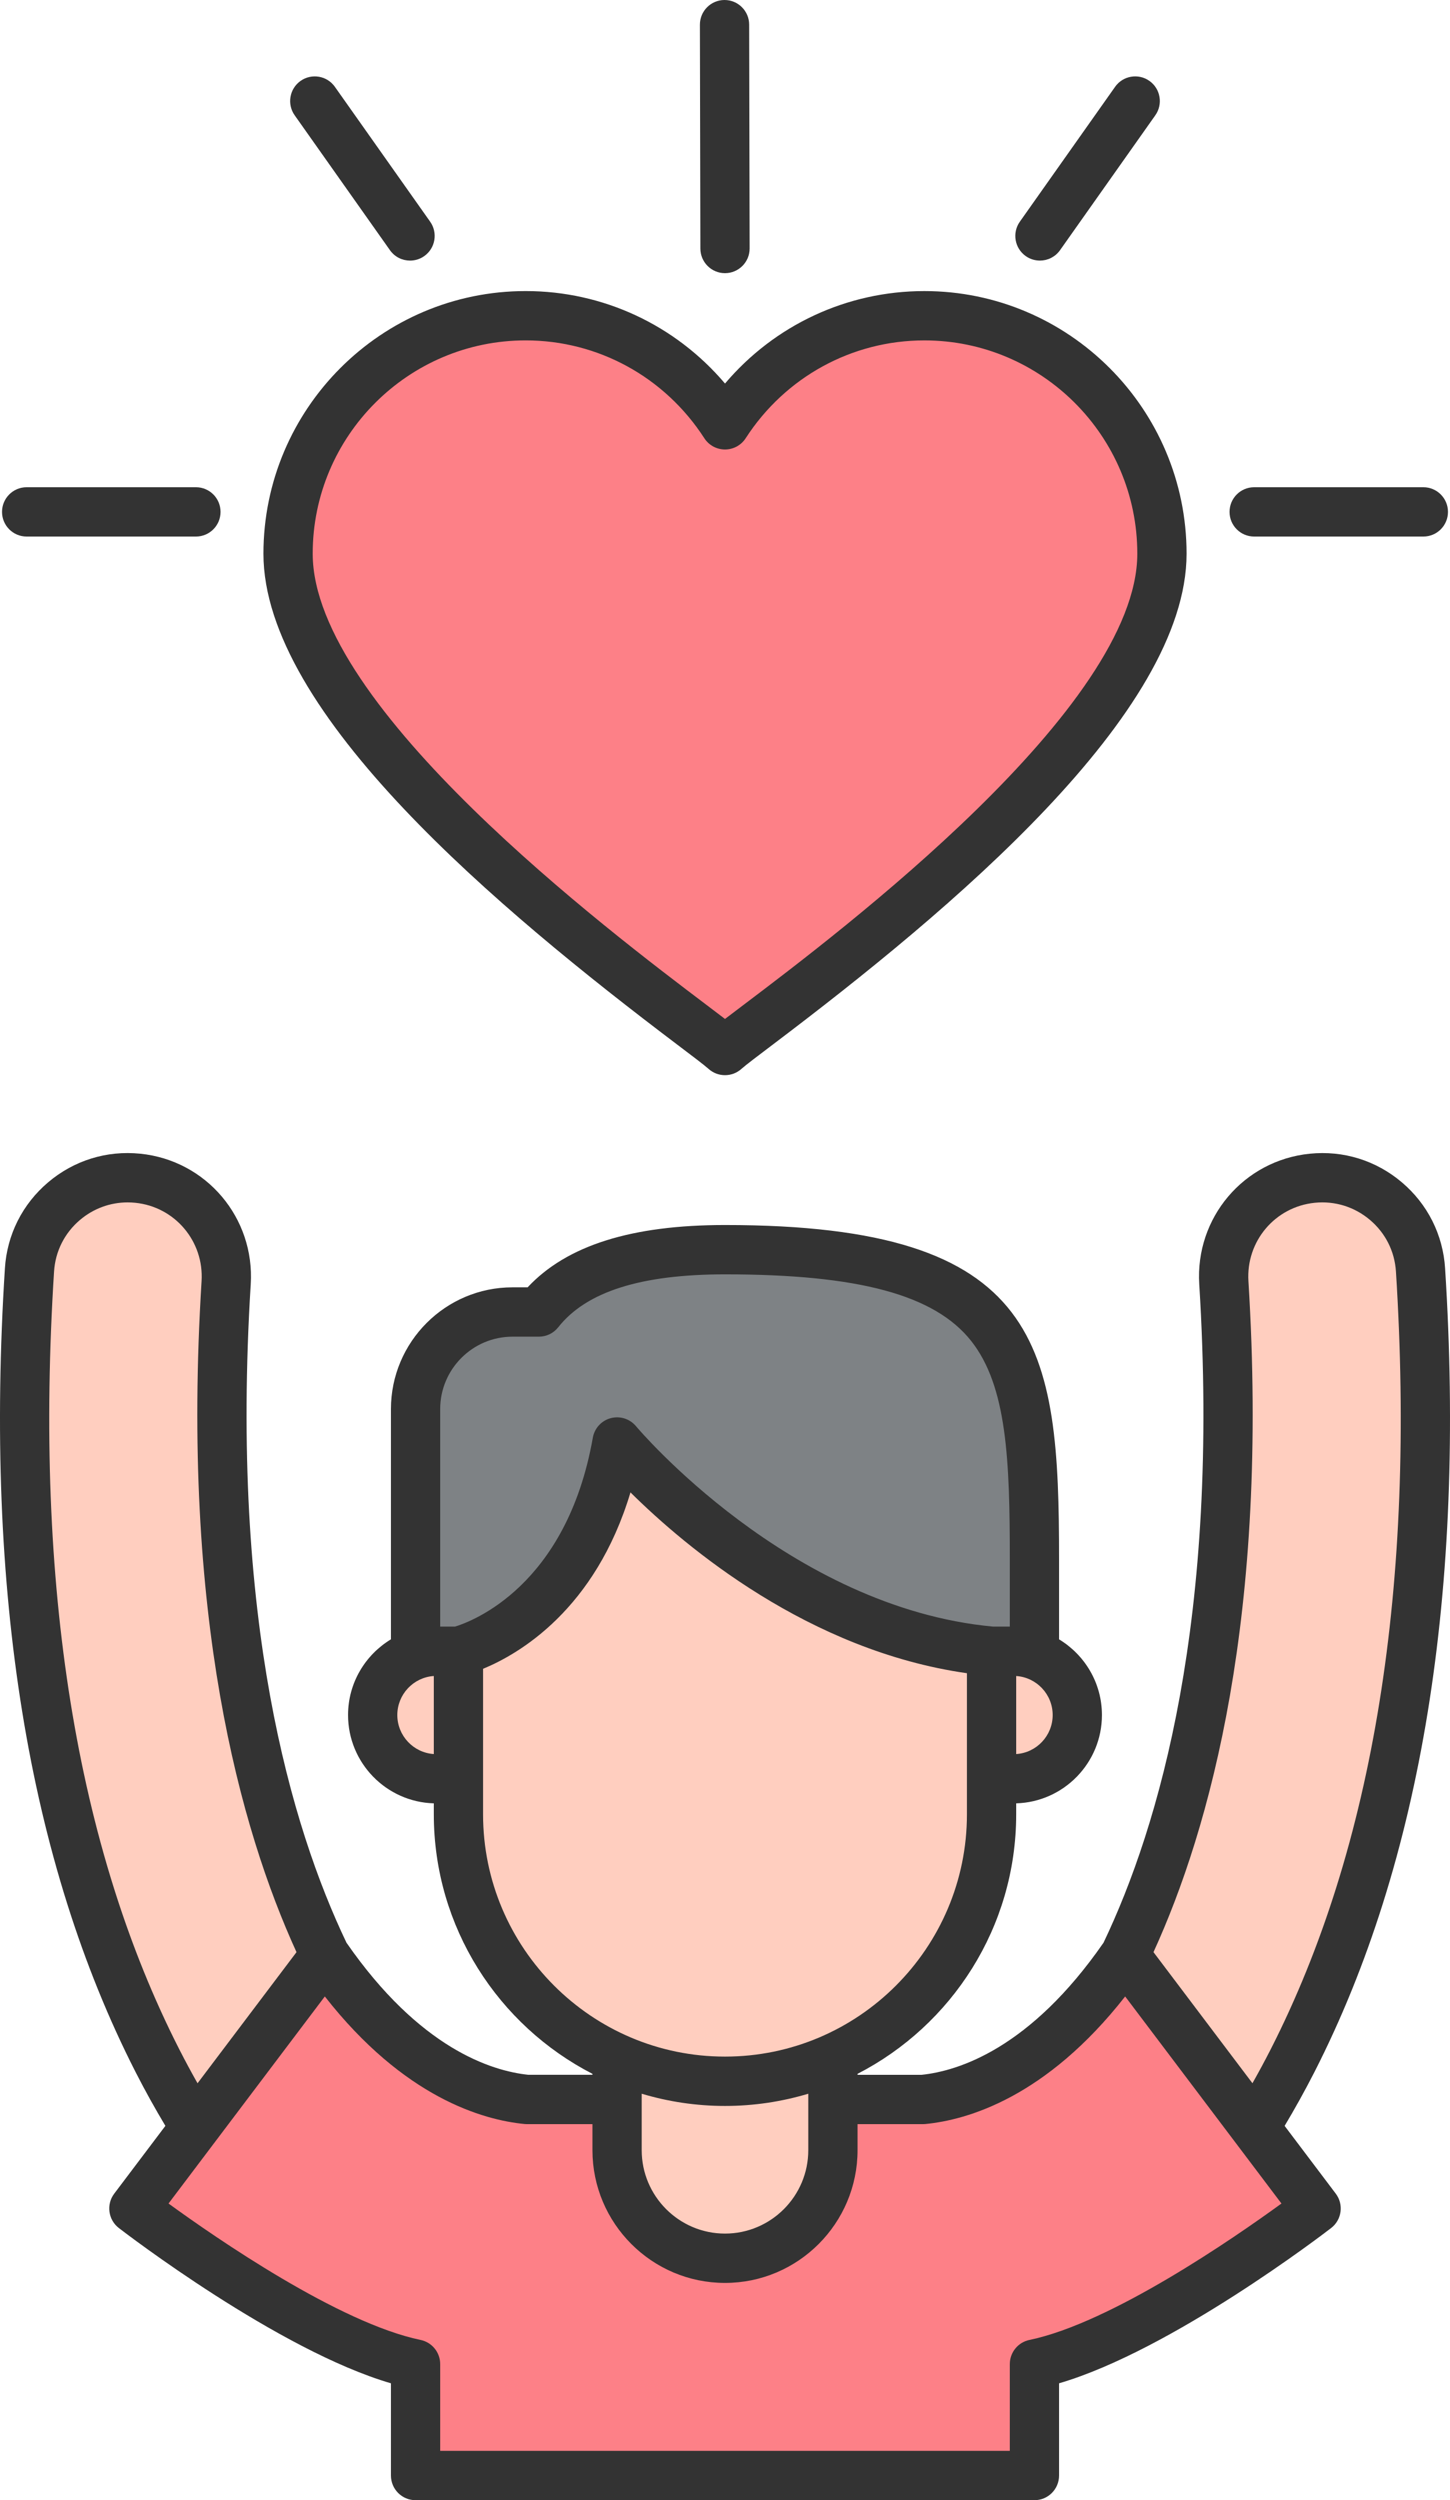
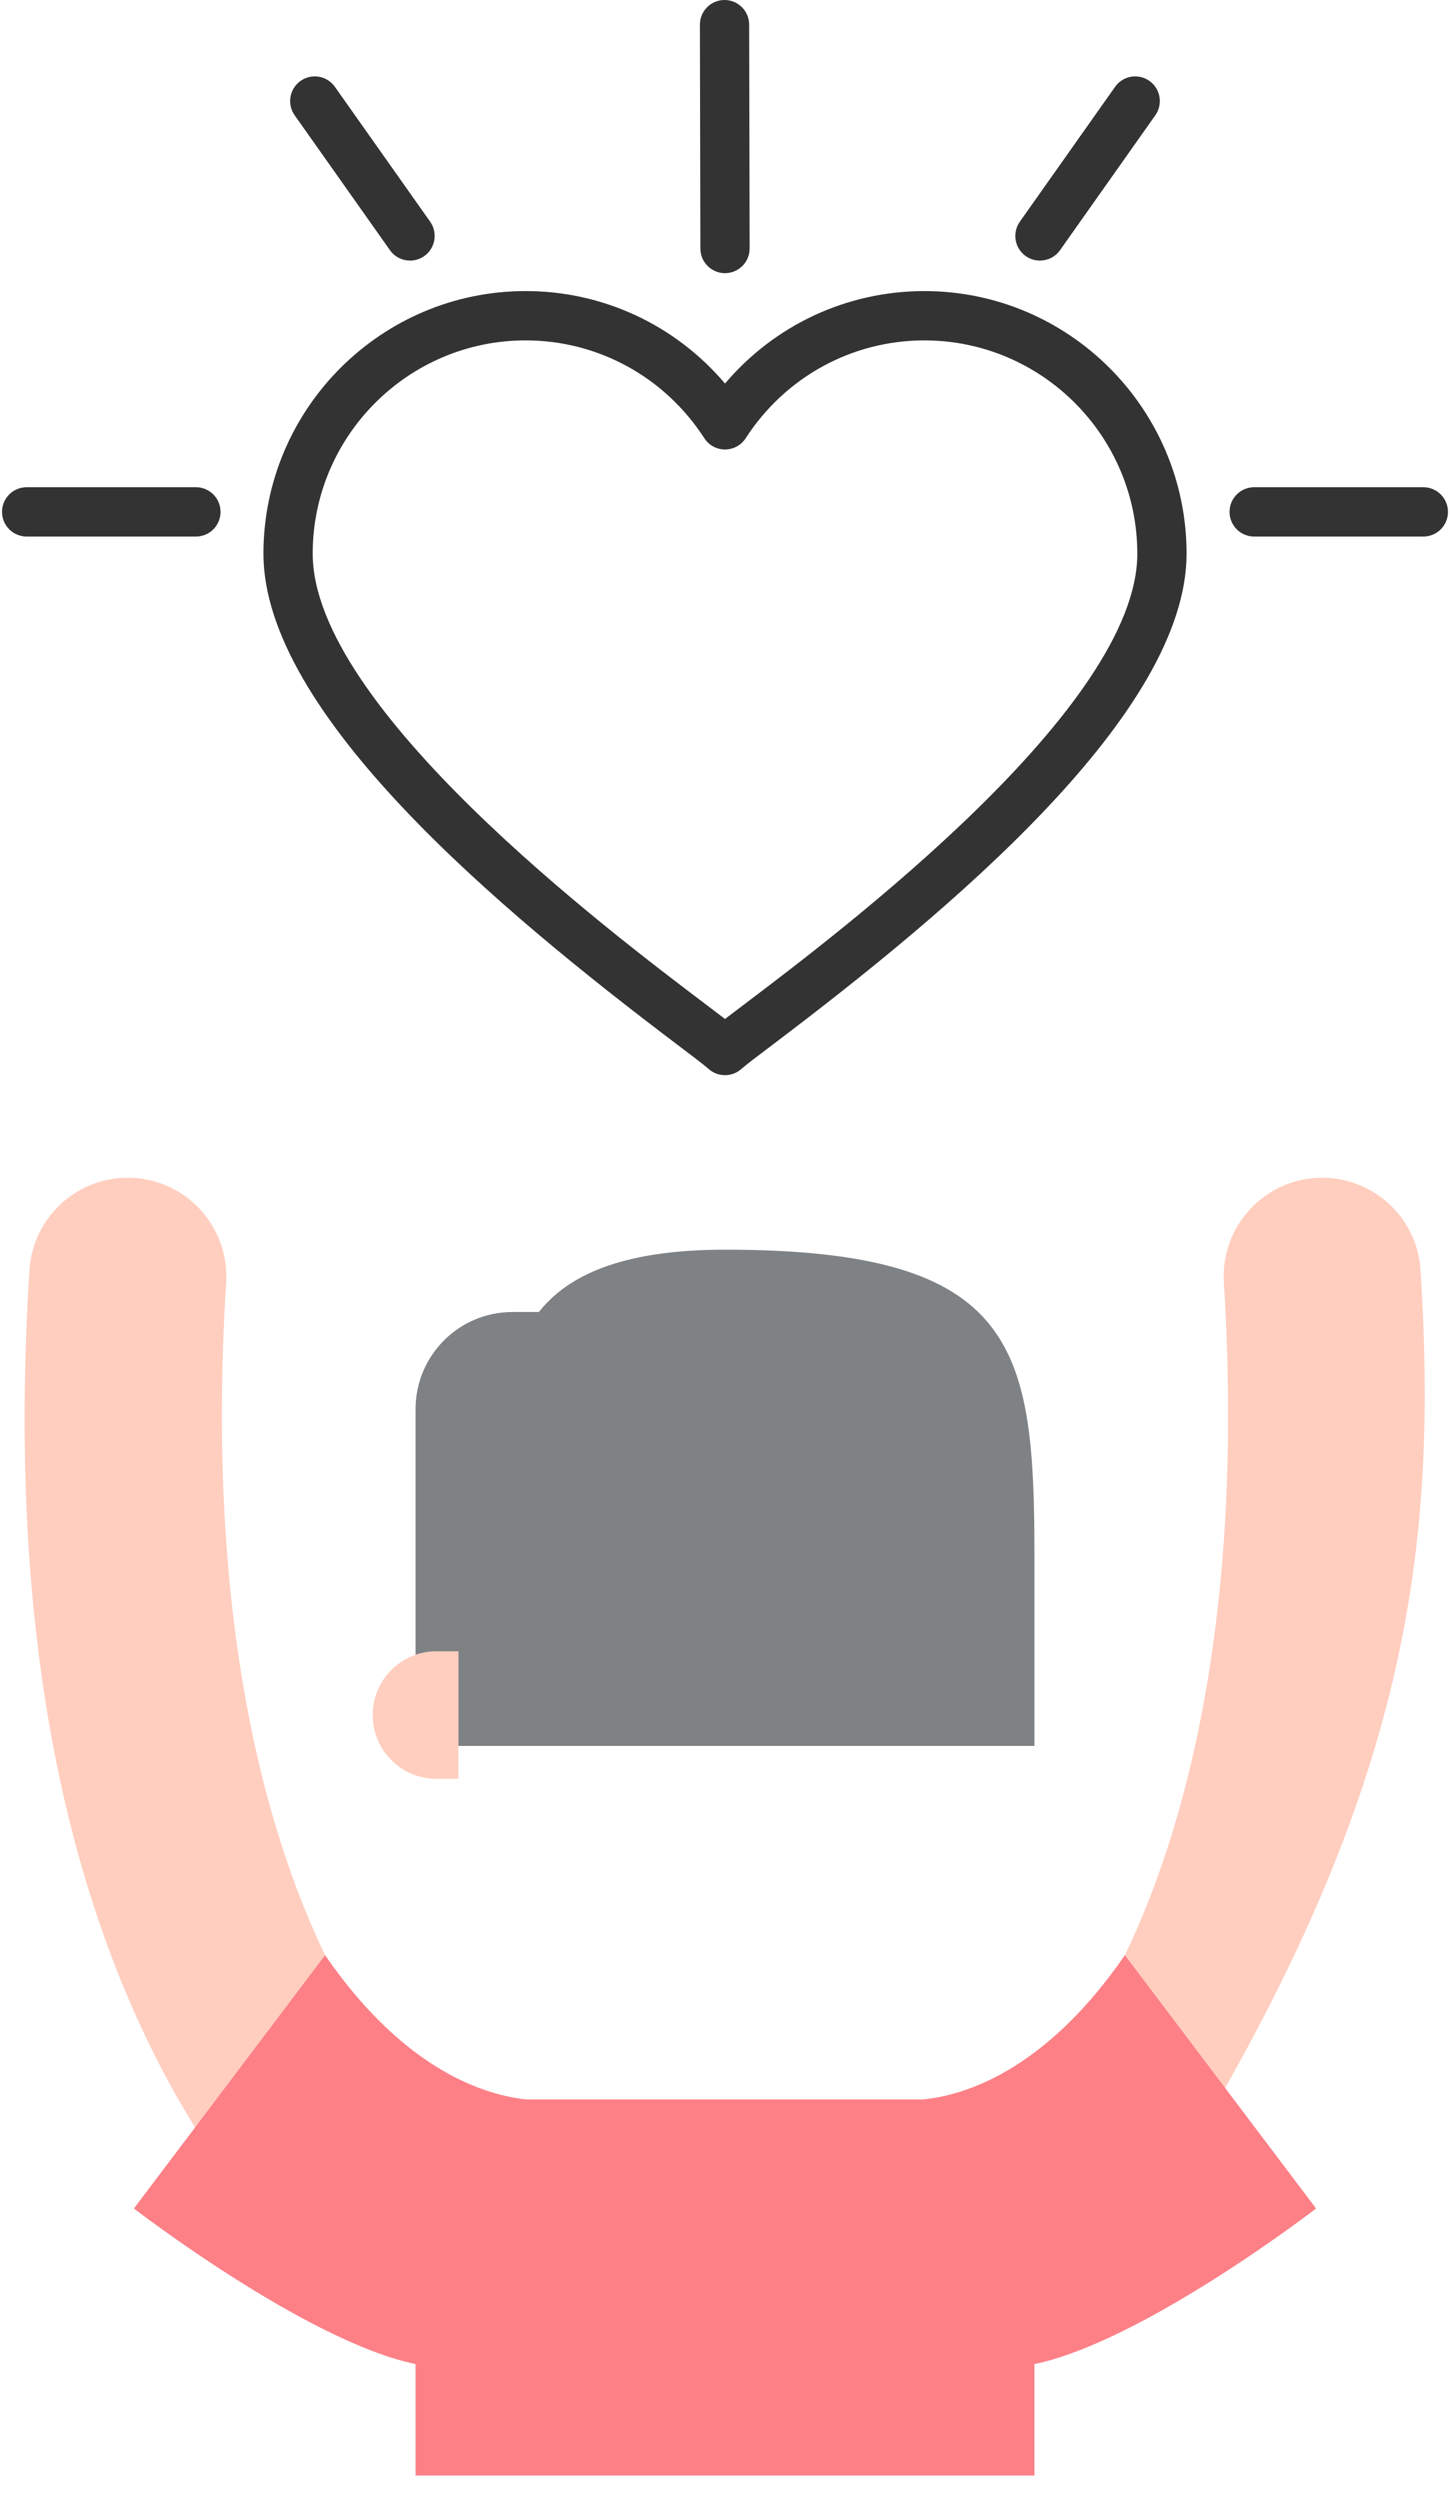
<svg xmlns="http://www.w3.org/2000/svg" width="116" height="200" viewBox="0 0 116 200" fill="none">
  <path d="M58 99.966C49.642 99.966 45.377 102.078 43.112 104.951H40.999C36.717 104.951 33.245 108.428 33.245 112.717V139.665H82.755V124.757C82.755 107.901 81.624 99.966 58 99.966Z" fill="#7E8285" />
  <path d="M29.354 185.121C28.406 184.552 19.882 179.145 12.587 164.828C4.171 148.311 0.739 127.065 2.358 101.584C2.642 97.124 6.585 93.8 11.024 94.253C15.24 94.682 18.356 98.375 18.092 102.61C16.404 129.688 21.335 146.684 26.008 156.401C31.372 167.557 37.507 171.609 37.568 171.649C37.498 171.604 37.461 171.583 37.461 171.583L29.354 185.121Z" fill="#FFCEBF" />
-   <path d="M86.646 185.121C87.594 184.552 96.118 179.145 103.413 164.828C111.829 148.311 115.261 127.065 113.642 101.584C113.358 97.124 109.414 93.8 104.976 94.253C100.76 94.682 97.644 98.375 97.908 102.61C99.595 129.688 94.665 146.684 89.992 156.401C84.628 167.557 78.493 171.609 78.432 171.649C78.501 171.604 78.538 171.583 78.538 171.583L86.646 185.121Z" fill="#FFCEBF" />
+   <path d="M86.646 185.121C111.829 148.311 115.261 127.065 113.642 101.584C113.358 97.124 109.414 93.8 104.976 94.253C100.76 94.682 97.644 98.375 97.908 102.61C99.595 129.688 94.665 146.684 89.992 156.401C84.628 167.557 78.493 171.609 78.432 171.649C78.501 171.604 78.538 171.583 78.538 171.583L86.646 185.121Z" fill="#FFCEBF" />
  <path d="M89.991 156.4C83.547 165.77 77.012 167.637 73.832 167.944H42.168C38.988 167.637 32.453 165.77 26.008 156.4L10.711 176.666C10.711 176.666 24.506 187.301 33.244 189.112V198.027H82.755V189.112C91.494 187.301 105.288 176.666 105.288 176.666L89.991 156.4Z" fill="#FD8087" />
-   <path d="M57.999 180.646C53.231 180.646 49.365 176.775 49.365 171.999V158.091H66.633V171.999C66.633 176.775 62.767 180.646 57.999 180.646Z" fill="#FFCEBF" />
-   <path d="M81.091 142.294H79.324V132.091H81.091C83.904 132.091 86.184 134.375 86.184 137.192C86.185 140.009 83.904 142.294 81.091 142.294Z" fill="#FFCEBF" />
  <path d="M34.908 142.294H36.675V132.091H34.908C32.095 132.091 29.814 134.375 29.814 137.192C29.814 140.009 32.095 142.294 34.908 142.294Z" fill="#FFCEBF" />
-   <path d="M73.947 25.256C67.25 25.256 61.385 28.741 58 33.983C54.615 28.741 48.751 25.256 42.053 25.256C31.555 25.256 23.045 33.779 23.045 44.292C23.044 59.695 55.295 81.587 58 84.034C60.704 81.587 92.955 59.696 92.955 44.293C92.955 33.78 84.445 25.257 73.947 25.256Z" fill="#FD8087" />
-   <path d="M49.366 115.35C46.836 129.681 36.675 132.091 36.675 132.091V145.132C36.675 156.926 46.222 166.488 58 166.488C69.777 166.488 79.325 156.926 79.325 145.132V132.091C61.919 130.506 49.366 115.35 49.366 115.35Z" fill="#FFCEBF" />
-   <path d="M102.77 170.057C103.577 168.706 104.38 167.269 105.168 165.725C113.736 148.908 117.249 127.286 115.608 101.458C115.437 98.769 114.21 96.327 112.153 94.582C110.088 92.829 107.467 92.015 104.776 92.29C99.49 92.828 95.609 97.415 95.94 102.733C97.608 129.488 92.714 146.125 88.282 155.404C82.426 163.855 76.693 165.661 73.733 165.972H68.604V165.894C76.13 162.022 81.295 154.173 81.295 145.132V144.256C85.096 144.147 88.155 141.024 88.155 137.192C88.155 134.623 86.776 132.376 84.725 131.137V124.757C84.725 107.664 83.484 97.993 58 97.993C50.522 97.993 45.341 99.626 42.21 102.978H40.999C35.637 102.978 31.275 107.347 31.275 112.717V131.136C29.223 132.376 27.844 134.623 27.844 137.192C27.844 141.024 30.904 144.147 34.705 144.256V145.132C34.705 154.173 39.869 162.023 47.396 165.894V165.971H42.267C39.307 165.661 33.574 163.855 27.718 155.404C23.286 146.126 18.392 129.489 20.059 102.733C20.39 97.415 16.509 92.827 11.224 92.289C8.531 92.014 5.912 92.829 3.847 94.581C1.79 96.327 0.563 98.769 0.392 101.458C-1.249 127.286 2.264 148.908 10.832 165.724C11.62 167.27 12.423 168.705 13.231 170.055L9.139 175.476C8.487 176.34 8.652 177.569 9.509 178.229C10.055 178.65 22.271 188.016 31.275 190.649V198.027C31.275 199.116 32.157 200 33.245 200H82.755C83.844 200 84.725 199.116 84.725 198.027V190.649C93.729 188.015 105.945 178.65 106.49 178.229C107.348 177.569 107.513 176.34 106.86 175.476L102.77 170.057ZM99.874 102.488C99.675 99.294 102.003 96.539 105.175 96.215C106.791 96.05 108.365 96.54 109.605 97.592C110.838 98.638 111.572 100.1 111.675 101.708C113.27 126.819 109.9 147.753 101.657 163.93C101.174 164.878 100.685 165.78 100.196 166.646L92.279 156.159C96.79 146.294 101.539 129.211 99.874 102.488ZM51.336 167.484C53.449 168.117 55.684 168.462 58 168.462C60.315 168.462 62.551 168.117 64.663 167.484V172C64.663 175.679 61.674 178.673 58 178.673C54.326 178.673 51.336 175.679 51.336 172V167.484ZM81.295 140.314V134.071C82.923 134.176 84.214 135.536 84.214 137.192C84.214 138.849 82.923 140.208 81.295 140.314ZM40.999 106.925H43.112C43.715 106.925 44.285 106.648 44.658 106.174C46.905 103.325 51.269 101.94 58 101.94C68.705 101.94 74.778 103.583 77.692 107.266C80.563 110.896 80.785 116.805 80.785 124.758V130.117H79.433C63.112 128.594 51.003 114.235 50.882 114.089C50.391 113.499 49.604 113.246 48.862 113.443C48.12 113.639 47.56 114.25 47.426 115.007C45.325 126.906 37.721 129.717 36.407 130.117H35.215V112.718C35.215 109.524 37.81 106.925 40.999 106.925ZM31.785 137.192C31.785 135.536 33.077 134.176 34.705 134.07V140.313C33.077 140.208 31.785 138.848 31.785 137.192ZM38.645 145.132V133.494C41.505 132.315 47.621 128.774 50.438 119.383C54.887 123.791 64.711 132.046 77.355 133.847V145.132C77.355 155.82 68.672 164.515 58 164.515C47.328 164.515 38.645 155.82 38.645 145.132ZM14.342 163.931C6.1 147.755 2.729 126.82 4.325 101.709C4.427 100.1 5.162 98.638 6.394 97.592C7.477 96.674 8.814 96.184 10.211 96.184C10.415 96.184 10.619 96.195 10.825 96.215C13.996 96.539 16.325 99.293 16.126 102.488C14.46 129.211 19.21 146.294 23.72 156.16L15.803 166.649C15.313 165.782 14.825 164.878 14.342 163.931ZM82.356 187.18C81.441 187.369 80.785 188.176 80.785 189.112V196.053H35.215V189.112C35.215 188.176 34.559 187.369 33.644 187.18C27.116 185.827 17.277 179.026 13.482 176.267L25.986 159.703C32.322 167.796 38.632 169.586 41.979 169.909C42.042 169.915 42.105 169.918 42.168 169.918H47.396V172C47.396 177.855 52.153 182.619 58 182.619C63.847 182.619 68.604 177.855 68.604 172V169.918H73.832C73.895 169.918 73.958 169.915 74.02 169.909C77.368 169.586 83.677 167.796 90.013 159.703L102.517 176.267C98.725 179.026 88.891 185.826 82.356 187.18Z" fill="#333333" />
  <path d="M54.13 83.525C55.33 84.432 56.366 85.216 56.678 85.499C57.053 85.838 57.526 86.008 57.999 86.008C58.473 86.008 58.946 85.838 59.321 85.499C59.633 85.216 60.669 84.433 61.87 83.525C76.06 72.797 94.925 57.058 94.926 44.294C94.926 32.709 85.515 23.284 73.947 23.284C73.947 23.284 73.947 23.284 73.947 23.284C67.748 23.284 61.964 26.006 58.001 30.681C54.037 26.006 48.253 23.283 42.054 23.283C42.054 23.283 42.053 23.283 42.054 23.283C30.487 23.283 21.076 32.709 21.075 44.293C21.074 57.056 39.94 72.796 54.13 83.525ZM42.054 27.229C47.839 27.229 53.181 30.155 56.346 35.055C56.709 35.617 57.332 35.957 58.001 35.957C58.669 35.957 59.292 35.617 59.655 35.055C62.82 30.155 68.163 27.23 73.948 27.23C83.342 27.23 90.985 34.884 90.985 44.293C90.985 56.568 67.284 74.487 59.496 80.375C58.907 80.82 58.412 81.195 58 81.51C57.589 81.195 57.093 80.82 56.505 80.375C48.717 74.487 25.016 56.567 25.016 44.292C25.015 34.883 32.659 27.229 42.054 27.229Z" fill="#333333" />
  <path d="M58 21.852H58.004C59.092 21.849 59.973 20.964 59.971 19.874L59.933 1.969C59.931 0.881 59.049 0 57.963 0C57.961 0 57.96 0 57.959 0C56.87 0.002 55.99 0.888 55.992 1.977L56.03 19.883C56.032 20.971 56.914 21.852 58 21.852Z" fill="#333333" />
  <path d="M100.334 42.921H113.868C114.956 42.921 115.838 42.038 115.838 40.948C115.838 39.858 114.956 38.975 113.868 38.975H100.334C99.245 38.975 98.363 39.858 98.363 40.948C98.363 42.038 99.245 42.921 100.334 42.921Z" fill="#333333" />
  <path d="M2.132 42.921H15.674C16.762 42.921 17.644 42.038 17.644 40.948C17.644 39.858 16.762 38.975 15.674 38.975H2.132C1.044 38.975 0.162 39.858 0.162 40.948C0.162 42.038 1.044 42.921 2.132 42.921Z" fill="#333333" />
  <path d="M31.196 20.013C31.58 20.557 32.188 20.847 32.806 20.847C33.199 20.847 33.596 20.729 33.942 20.485C34.83 19.855 35.041 18.624 34.413 17.734L26.791 6.945C26.163 6.055 24.933 5.844 24.044 6.473C23.156 7.102 22.945 8.334 23.574 9.223L31.196 20.013Z" fill="#333333" />
  <path d="M82.057 20.484C82.403 20.729 82.8 20.846 83.194 20.846C83.811 20.846 84.42 20.556 84.804 20.012L92.425 9.223C93.054 8.333 92.843 7.102 91.955 6.473C91.067 5.843 89.837 6.054 89.208 6.944L81.587 17.734C80.958 18.623 81.169 19.855 82.057 20.484Z" fill="#333333" />
</svg>